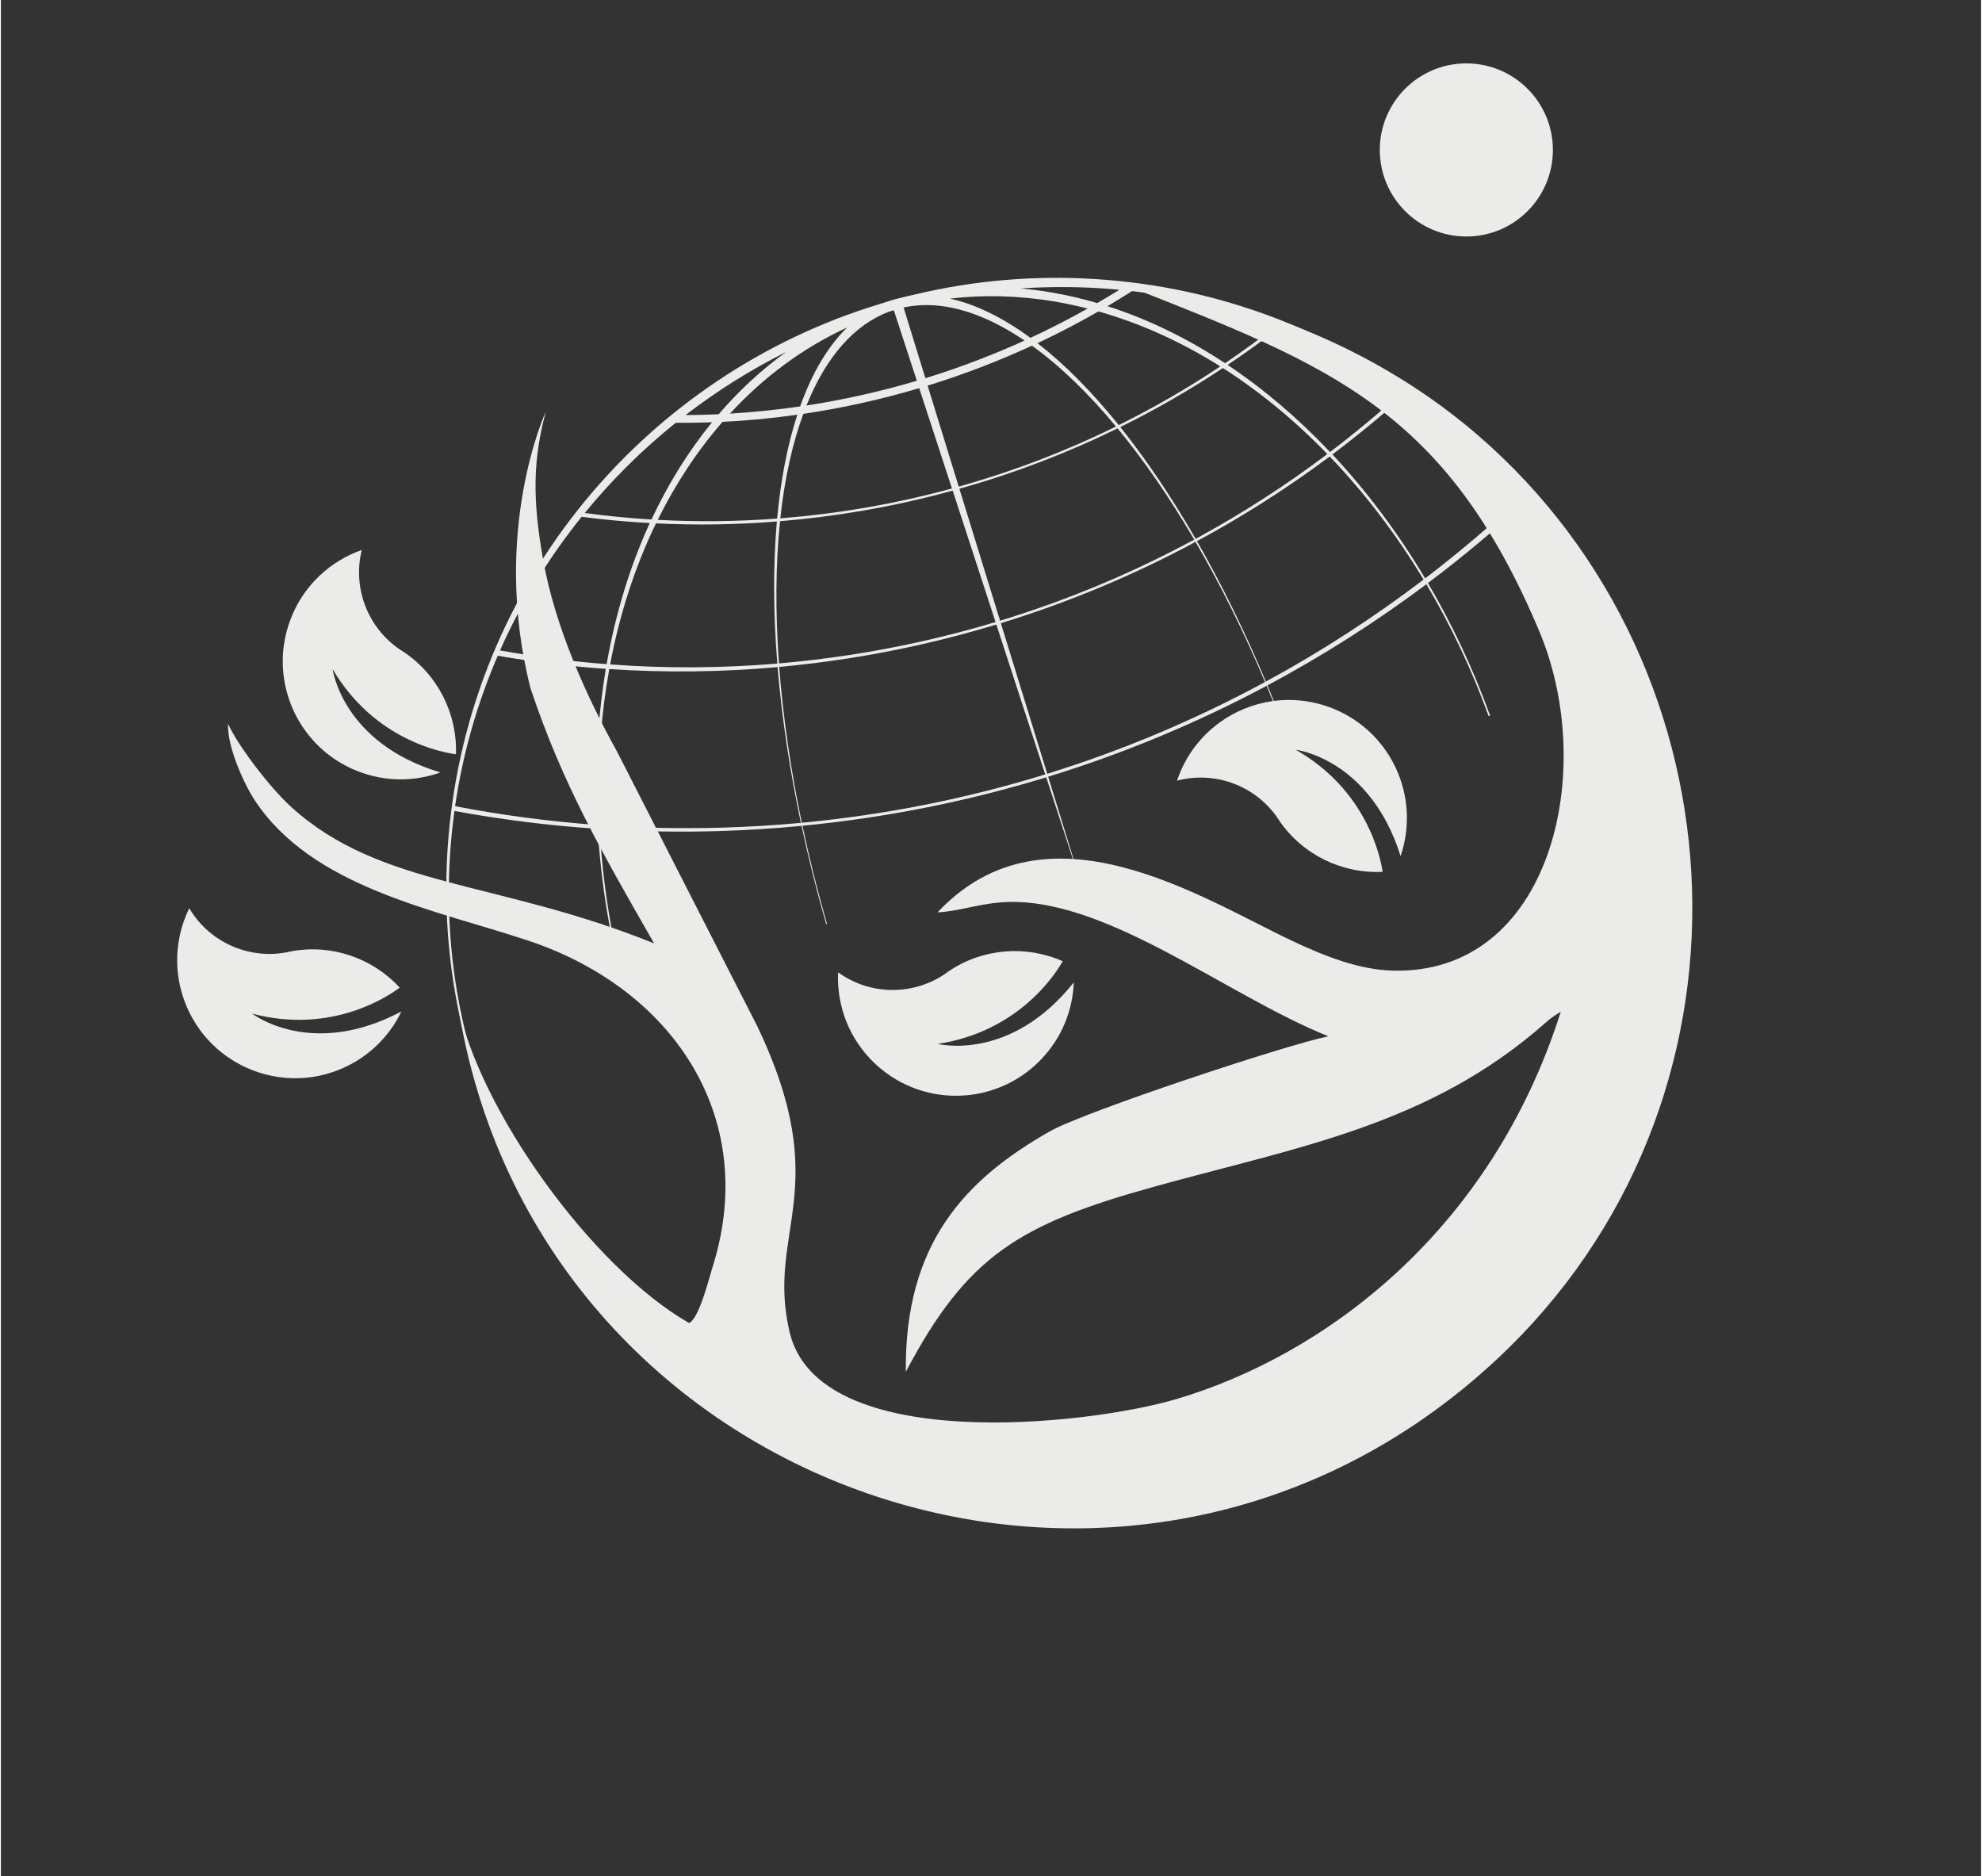
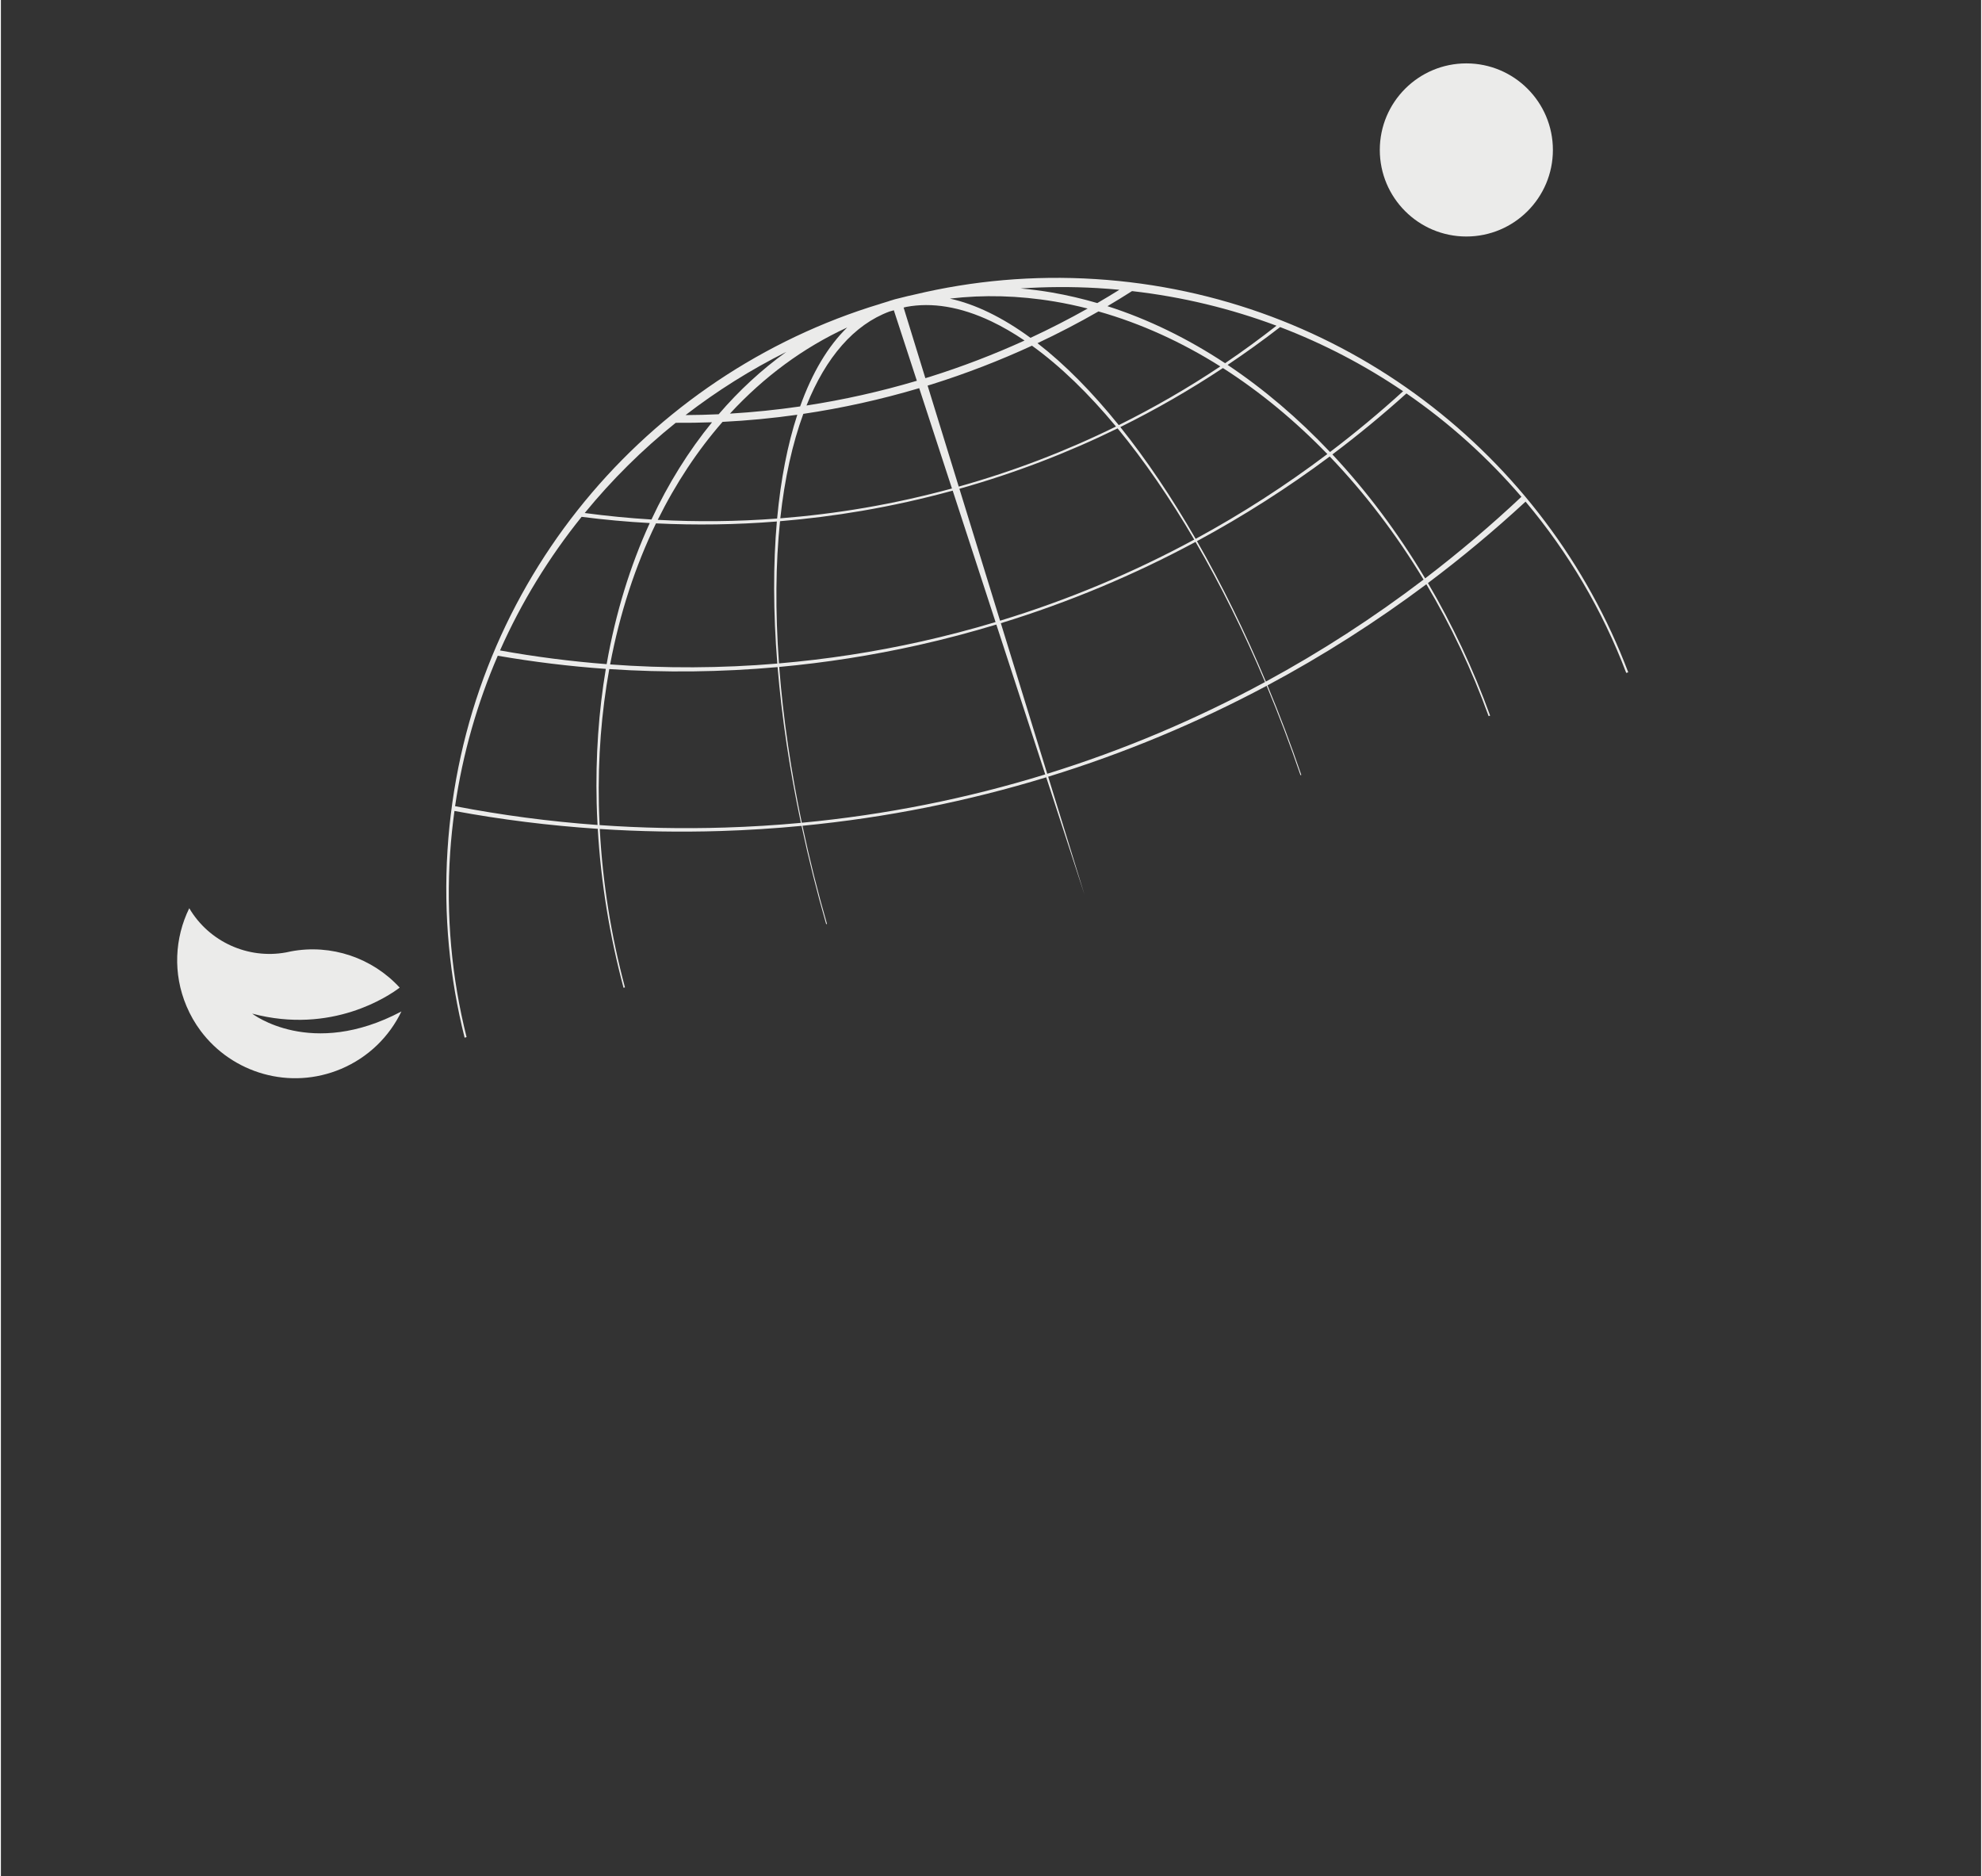
<svg xmlns="http://www.w3.org/2000/svg" fill="#ebebea" height="797" version="1" viewBox="0 0 841.5 797.25" width="842">
  <rect x="0" y="0" width="841.5" height="797.25" fill="#333333" stroke="none" />
  <defs>
    <clipPath id="a">
      <path d="M 585.973 26.934 L 659.531 26.934 L 659.531 100.492 L 585.973 100.492 Z M 585.973 26.934" />
    </clipPath>
    <clipPath id="b">
      <path d="M 622.75 26.934 C 602.438 26.934 585.973 43.402 585.973 63.715 C 585.973 84.027 602.438 100.492 622.75 100.492 C 643.062 100.492 659.531 84.027 659.531 63.715 C 659.531 43.402 643.062 26.934 622.75 26.934 Z M 622.75 26.934" />
    </clipPath>
    <clipPath id="c">
      <path d="M 189 118 L 692 118 L 692 441 L 189 441 Z M 189 118" />
    </clipPath>
    <clipPath id="d">
      <path d="M 194.242 111.199 L 695.383 122.875 L 687.703 452.477 L 186.562 440.797 Z M 194.242 111.199" />
    </clipPath>
    <clipPath id="e">
      <path d="M 194.242 111.199 L 695.383 122.875 L 687.703 452.477 L 186.562 440.797 Z M 194.242 111.199" />
    </clipPath>
    <clipPath id="f">
      <path d="M 96 121 L 719 121 L 719 650 L 96 650 Z M 96 121" />
    </clipPath>
    <clipPath id="g">
      <path d="M 616.891 795.77 L 0.059 540.355 L 223.941 -0.328 L 840.773 255.09 Z M 616.891 795.77" />
    </clipPath>
    <clipPath id="h">
-       <path d="M 616.891 795.77 L 0.059 540.355 L 223.941 -0.328 L 840.773 255.09 Z M 616.891 795.77" />
-     </clipPath>
+       </clipPath>
    <clipPath id="i">
      <path d="M 499 297 L 598 297 L 598 371 L 499 371 Z M 499 297" />
    </clipPath>
    <clipPath id="j">
      <path d="M 616.891 795.77 L 0.059 540.355 L 223.941 -0.328 L 840.773 255.09 Z M 616.891 795.77" />
    </clipPath>
    <clipPath id="k">
      <path d="M 616.891 795.77 L 0.059 540.355 L 223.941 -0.328 L 840.773 255.09 Z M 616.891 795.77" />
    </clipPath>
    <clipPath id="l">
      <path d="M 355 404 L 456 404 L 456 466 L 355 466 Z M 355 404" />
    </clipPath>
    <clipPath id="m">
      <path d="M 616.891 795.77 L 0.059 540.355 L 223.941 -0.328 L 840.773 255.09 Z M 616.891 795.77" />
    </clipPath>
    <clipPath id="n">
-       <path d="M 616.891 795.77 L 0.059 540.355 L 223.941 -0.328 L 840.773 255.09 Z M 616.891 795.77" />
-     </clipPath>
+       </clipPath>
    <clipPath id="o">
      <path d="M 119 233 L 194 233 L 194 332 L 119 332 Z M 119 233" />
    </clipPath>
    <clipPath id="p">
-       <path d="M 616.891 795.77 L 0.059 540.355 L 223.941 -0.328 L 840.773 255.09 Z M 616.891 795.77" />
-     </clipPath>
+       </clipPath>
    <clipPath id="q">
-       <path d="M 616.891 795.77 L 0.059 540.355 L 223.941 -0.328 L 840.773 255.09 Z M 616.891 795.77" />
-     </clipPath>
+       </clipPath>
    <clipPath id="r">
      <path d="M 74 385 L 171 385 L 171 459 L 74 459 Z M 74 385" />
    </clipPath>
    <clipPath id="s">
      <path d="M 616.891 795.77 L 0.059 540.355 L 223.941 -0.328 L 840.773 255.09 Z M 616.891 795.77" />
    </clipPath>
    <clipPath id="t">
      <path d="M 616.891 795.77 L 0.059 540.355 L 223.941 -0.328 L 840.773 255.09 Z M 616.891 795.77" />
    </clipPath>
  </defs>
  <g clip-path="url(#a)">
    <g clip-path="url(#b)">
      <path d="M 585.973 26.934 L 659.531 26.934 L 659.531 100.492 L 585.973 100.492 Z M 585.973 26.934" />
    </g>
  </g>
  <g clip-path="url(#c)">
    <g clip-path="url(#d)">
      <g clip-path="url(#e)">
        <path d="M 368.988 130.578 C 270.543 162.414 196.68 251.773 189.785 361.289 C 188.055 388.789 190.688 415.559 197.062 440.922 L 197.891 440.66 C 191.602 415.668 189.082 389.258 190.93 362.117 C 191.332 356.207 191.949 350.363 192.746 344.578 C 212.688 348.266 233.008 350.801 253.641 352.172 C 254.992 375.203 258.766 397.875 264.598 419.719 L 265.195 419.531 C 259.379 397.781 255.703 375.199 254.496 352.234 C 271.418 353.332 288.555 353.641 305.852 353.102 C 317.422 352.742 328.879 352.004 340.242 350.914 C 343.242 364.965 346.742 378.926 350.707 392.68 L 351.051 392.574 C 347.094 378.848 343.598 364.898 340.633 350.867 C 376.359 347.422 411.004 340.441 444.219 330.285 L 460.434 379.996 L 445.047 330.027 C 477.461 320.059 508.52 307.078 537.895 291.402 C 543.039 303.711 547.855 316.406 552.273 329.391 L 552.617 329.281 C 548.191 316.277 543.371 303.559 538.242 291.219 C 561.891 278.578 584.457 264.199 605.762 248.25 C 616.156 265.746 625.074 284.559 632.219 304.285 L 632.863 304.086 C 625.68 284.27 616.785 265.359 606.434 247.738 C 620.852 236.906 634.703 225.355 647.918 213.145 C 666.055 234.719 680.598 259.281 690.695 285.926 L 691.547 285.66 C 656.516 193.324 570.07 125.184 465.094 118.578 C 438.684 116.918 412.953 119.27 388.484 125.109 C 386.391 125.555 384.316 126.047 382.254 126.586 C 380.66 126.93 379.094 127.367 377.562 127.883 C 377.438 127.922 377.324 127.98 377.199 128.02 C 376.109 128.348 375.012 128.668 373.93 129.023 C 373.715 129.094 373.508 129.176 373.293 129.246 C 371.855 129.684 370.414 130.113 368.988 130.574 Z M 377.582 132.375 C 378.207 132.191 378.832 132.016 379.457 131.836 L 389.242 161.793 C 373.672 166.41 358.008 169.895 342.34 172.305 C 350.586 151.738 362.586 137.938 377.582 132.375 Z M 383.617 130.684 C 383.996 130.582 384.383 130.496 384.766 130.398 C 395.559 128.387 407.676 130.258 420.914 136.547 C 425.605 138.777 430.309 141.516 435.012 144.695 C 422.051 150.586 408.609 155.766 394.707 160.129 C 394.09 160.324 393.477 160.496 392.859 160.684 Z M 359.633 139.148 C 351.457 147.121 344.715 158.441 339.637 172.699 C 329.691 174.148 319.73 175.156 309.812 175.75 C 324.266 160.078 341.062 147.676 359.633 139.148 Z M 403.281 126.879 C 417.535 125.195 432.422 125.543 447.762 128.117 C 452.488 128.91 457.176 129.914 461.828 131.098 C 453.938 135.531 445.836 139.699 437.531 143.551 C 431.648 139.23 425.746 135.621 419.883 132.777 C 414.133 129.992 408.594 128.039 403.281 126.879 Z M 333.77 149.516 C 323.363 157 313.723 165.879 305.023 176.016 C 300.316 176.234 295.629 176.344 290.941 176.371 C 304.27 166.105 318.613 157.094 333.77 149.516 Z M 433.289 122.559 C 444.031 121.852 454.926 121.77 465.941 122.406 C 469.082 122.59 472.207 122.836 475.312 123.129 C 472.219 125.055 469.086 126.941 465.922 128.777 C 459.629 126.938 453.25 125.441 446.82 124.32 C 442.27 123.527 437.754 122.961 433.289 122.559 Z M 286.766 179.652 C 291.898 179.688 297.047 179.617 302.203 179.426 C 292.273 191.594 283.621 205.441 276.461 220.742 C 266.938 220.16 257.473 219.238 248.094 217.98 C 259.609 203.898 272.582 191.043 286.766 179.652 Z M 480.684 123.688 C 502.133 126.133 522.688 131.145 542.07 138.398 C 534.988 143.938 527.703 149.266 520.227 154.324 C 504.367 143.863 487.609 135.645 470.246 130.094 C 473.766 128.012 477.25 125.879 480.684 123.688 Z M 306.664 179.262 C 306.668 179.254 306.684 179.258 306.688 179.254 C 317.246 178.73 327.836 177.723 338.441 176.227 C 334.305 188.891 331.402 203.684 329.863 220.336 C 312.809 221.621 295.871 221.789 279.129 220.887 C 286.805 205.371 296.051 191.406 306.664 179.262 Z M 466.422 132.328 C 484.422 137.418 501.789 145.344 518.203 155.691 C 504.449 164.871 490.043 173.191 475.047 180.633 C 463.777 166.645 452.18 154.867 440.508 145.82 C 449.383 141.652 458.031 137.152 466.422 132.328 Z M 340.992 175.852 C 357.422 173.414 373.871 169.793 390.242 164.934 L 404.156 207.559 C 392.043 210.855 379.668 213.617 367.039 215.781 C 355.062 217.832 343.109 219.297 331.215 220.234 C 333.047 203.328 336.375 188.438 340.992 175.852 Z M 438.16 146.883 C 450.219 155.562 462.219 167.207 473.867 181.227 C 452.707 191.633 430.383 200.215 407.035 206.758 L 393.809 163.84 C 394.418 163.652 395.027 163.48 395.633 163.293 C 410.34 158.672 424.52 153.164 438.16 146.883 Z M 246.777 219.602 C 256.348 220.836 266.012 221.715 275.738 222.25 C 267.43 240.371 261.223 260.484 257.414 282.199 C 242.152 281.02 227.031 279.062 212.102 276.375 C 221.191 255.883 232.906 236.844 246.777 219.602 Z M 543.609 138.977 C 562.23 146.086 579.734 155.273 595.879 166.227 C 585.949 175.277 575.582 183.895 564.824 192.062 C 551.371 177.84 536.777 165.375 521.305 155.047 C 528.934 149.93 536.387 144.582 543.609 138.977 Z M 278.383 222.383 C 295.324 223.207 312.473 222.969 329.75 221.582 C 328.16 239.668 328.176 259.906 329.941 281.953 C 306.047 283.961 282.309 284.047 258.895 282.316 C 263.004 260.551 269.629 240.438 278.383 222.383 Z M 519.305 156.383 C 535.102 166.469 549.98 178.793 563.684 192.93 C 546.07 206.215 527.395 218.281 507.723 228.957 C 497.57 211.34 486.809 195.328 475.711 181.461 C 490.859 173.984 505.398 165.59 519.305 156.383 Z M 331.102 221.461 C 342.637 220.5 354.23 219.055 365.855 217.062 C 379.004 214.812 391.867 211.926 404.473 208.473 L 422.688 264.32 C 412.398 267.41 401.93 270.156 391.281 272.539 C 371.043 277.074 350.785 280.156 330.652 281.879 C 329.035 259.746 329.23 239.484 331.098 221.461 Z M 474.551 182.023 C 485.844 195.723 496.797 211.66 507.113 229.277 C 481.234 243.27 453.66 254.883 424.602 263.742 L 407.328 207.68 C 430.785 201.07 453.25 192.449 474.551 182.023 Z M 211.145 278.625 C 226.27 281.238 241.594 283.125 257.062 284.207 C 254.039 302.254 252.668 321.387 253.176 341.387 C 253.254 344.445 253.383 347.488 253.547 350.539 C 233.043 349.055 212.836 346.367 193.008 342.551 C 196.277 320.137 202.473 298.699 211.145 278.625 Z M 597.289 167.172 C 615.484 179.691 631.895 194.488 646.156 211.094 C 633.137 223.332 619.473 234.895 605.25 245.758 C 593.73 226.461 580.473 208.723 565.828 193.086 C 576.723 184.895 587.223 176.242 597.289 167.172 Z M 258.531 284.293 C 282.094 285.863 305.996 285.617 330.062 283.449 C 330.934 293.926 332.199 304.797 333.879 316.039 C 335.555 327.246 337.602 338.469 339.957 349.637 C 329.281 350.633 318.5 351.289 307.629 351.629 C 289.703 352.188 271.957 351.824 254.422 350.586 C 254.293 347.82 254.172 345.047 254.113 342.273 C 253.68 321.965 255.227 302.559 258.531 284.293 Z M 564.691 193.965 C 579.531 209.438 592.957 227.035 604.574 246.266 C 583.441 262.355 561.055 276.863 537.551 289.609 C 528.645 268.355 518.801 248.285 508.285 229.934 C 528.082 219.25 546.926 207.234 564.691 193.965 Z M 330.742 283.387 C 350.414 281.586 370.18 278.516 389.969 274.082 C 401.18 271.57 412.191 268.645 423.02 265.371 L 443.797 329.051 C 410.656 339.258 376.055 346.23 340.348 349.59 C 338.086 338.762 336.141 327.891 334.543 317.02 C 332.828 305.395 331.574 294.176 330.75 283.387 Z M 507.672 230.254 C 518.301 248.512 528.242 268.547 537.203 289.797 C 507.949 305.637 476.996 318.758 444.645 328.781 L 424.934 264.797 C 454.035 255.863 481.688 244.23 507.676 230.254 Z M 507.672 230.254" />
      </g>
    </g>
  </g>
  <g clip-path="url(#f)">
    <g clip-path="url(#g)">
      <g clip-path="url(#h)">
        <path d="M 656.121 434.82 C 658.996 432.289 656.438 434.406 659.992 431.73 L 662.883 429.875 C 632.996 524.047 561.555 576.203 499.328 594.535 C 461.652 605.637 347.453 618.234 335.164 566.008 C 324.973 522.723 354.547 505.742 321.547 436.262 L 261.793 319.262 C 248.719 295.758 235.531 266.242 230.504 238.289 C 225.746 211.855 226.148 195.332 231.539 174.953 L 231.539 174.957 C 231.539 174.957 208.102 225.629 225.051 292.422 C 238.613 333.039 255.301 361.996 277.594 400.863 C 211.242 374.012 161.371 377.316 123.516 343.016 C 113.648 334.074 100.164 315.867 96.555 307.547 C 95.965 316.387 102.852 332.434 107.891 340.066 C 132.523 377.352 184.57 386.461 224.43 399.793 C 284.52 419.895 321.867 473.379 302.973 536.613 C 301.293 541.617 296.832 560.434 292.426 562.145 C 251.074 538.469 203.145 471.426 194.168 426.641 C 226.371 634.059 479.32 723.488 635.672 577.602 C 752.281 468.793 742.992 284.594 627.805 185.051 C 596.453 157.953 557.766 138.25 516.398 127.988 C 503.539 124.797 489.742 124.637 479.98 121.996 C 565.293 155.609 614.215 174.246 653.785 268.316 C 678.73 327.633 658.668 414.559 591.039 412.41 C 577.219 411.969 562.723 406.398 548.801 399.809 C 510.051 381.469 444.352 338.375 398.023 387.672 C 407.438 387.109 414.531 384.305 424.578 383.453 C 467.965 379.781 519.938 422.629 564.121 440.324 C 545.891 444.043 460.441 472.383 445.801 480.691 C 409.82 501.109 383.98 528.34 384.547 582.887 C 410.621 533.531 432.742 520.109 490.512 504.113 C 551.477 487.23 606.961 478.109 656.121 434.82 Z M 656.121 434.82" fill-rule="evenodd" />
      </g>
    </g>
  </g>
  <g clip-path="url(#i)">
    <g clip-path="url(#j)">
      <g clip-path="url(#k)">
-         <path d="M 539.754 298 C 535.859 298.598 531.973 299.672 528.168 301.25 C 514.195 307.039 504.23 318.414 499.793 331.719 C 515.855 327.449 532.832 333.773 542.258 347.18 C 542.676 347.773 543.078 348.379 543.465 349 C 553.391 363.297 570.062 371.312 587.176 370.441 C 586.352 364.789 580.734 335.953 550.262 318.578 C 550.262 318.578 581.723 322.242 594.805 363.742 C 598.605 352.605 598.527 340.098 593.668 328.371 C 584.648 306.598 562.055 294.562 539.754 298 Z M 539.754 298" fill-rule="evenodd" />
-       </g>
+         </g>
    </g>
  </g>
  <g clip-path="url(#l)">
    <g clip-path="url(#m)">
      <g clip-path="url(#n)">
        <path d="M 380.93 458.977 C 377.508 457.016 374.266 454.613 371.285 451.773 C 360.328 441.348 355.125 427.148 355.77 413.141 C 369.219 422.898 387.332 423.105 400.953 413.984 C 401.555 413.582 402.148 413.16 402.734 412.719 C 417.137 402.949 435.574 401.469 451.23 408.438 C 448.43 413.414 432.812 438.301 398.133 443.555 C 398.133 443.555 428.809 451.449 455.938 417.434 C 455.48 429.191 450.906 440.836 442.16 450.027 C 425.91 467.098 400.5 470.203 380.93 458.977 Z M 380.93 458.977" fill-rule="evenodd" />
      </g>
    </g>
  </g>
  <g clip-path="url(#o)">
    <g clip-path="url(#p)">
      <g clip-path="url(#q)">
        <path d="M 120.246 274.145 C 120.789 270.238 121.805 266.336 123.324 262.508 C 128.906 248.449 140.137 238.32 153.371 233.688 C 149.34 249.809 155.91 266.691 169.457 275.918 C 170.055 276.328 170.668 276.723 171.297 277.098 C 185.738 286.816 193.996 303.363 193.379 320.488 C 187.715 319.746 158.797 314.555 140.977 284.344 C 140.977 284.344 145.102 315.75 186.789 328.215 C 175.715 332.18 163.203 332.285 151.41 327.602 C 129.504 318.902 117.137 296.492 120.246 274.145 Z M 120.246 274.145" fill-rule="evenodd" />
      </g>
    </g>
  </g>
  <g clip-path="url(#r)">
    <g clip-path="url(#s)">
      <g clip-path="url(#t)">
        <path d="M 84.852 437.977 C 82.496 434.812 80.48 431.32 78.875 427.527 C 72.984 413.598 73.871 398.5 80.043 385.91 C 88.488 400.223 105.02 407.629 121.145 404.691 C 121.859 404.562 122.57 404.414 123.281 404.242 C 140.391 401.023 157.891 407.012 169.469 419.645 C 164.914 423.09 140.676 439.691 106.777 430.688 C 106.777 430.688 131.762 450.156 170.203 429.77 C 165.098 440.371 156.262 449.227 144.574 454.172 C 122.867 463.352 98.324 456.074 84.852 437.977 Z M 84.852 437.977" fill-rule="evenodd" />
      </g>
    </g>
  </g>
</svg>